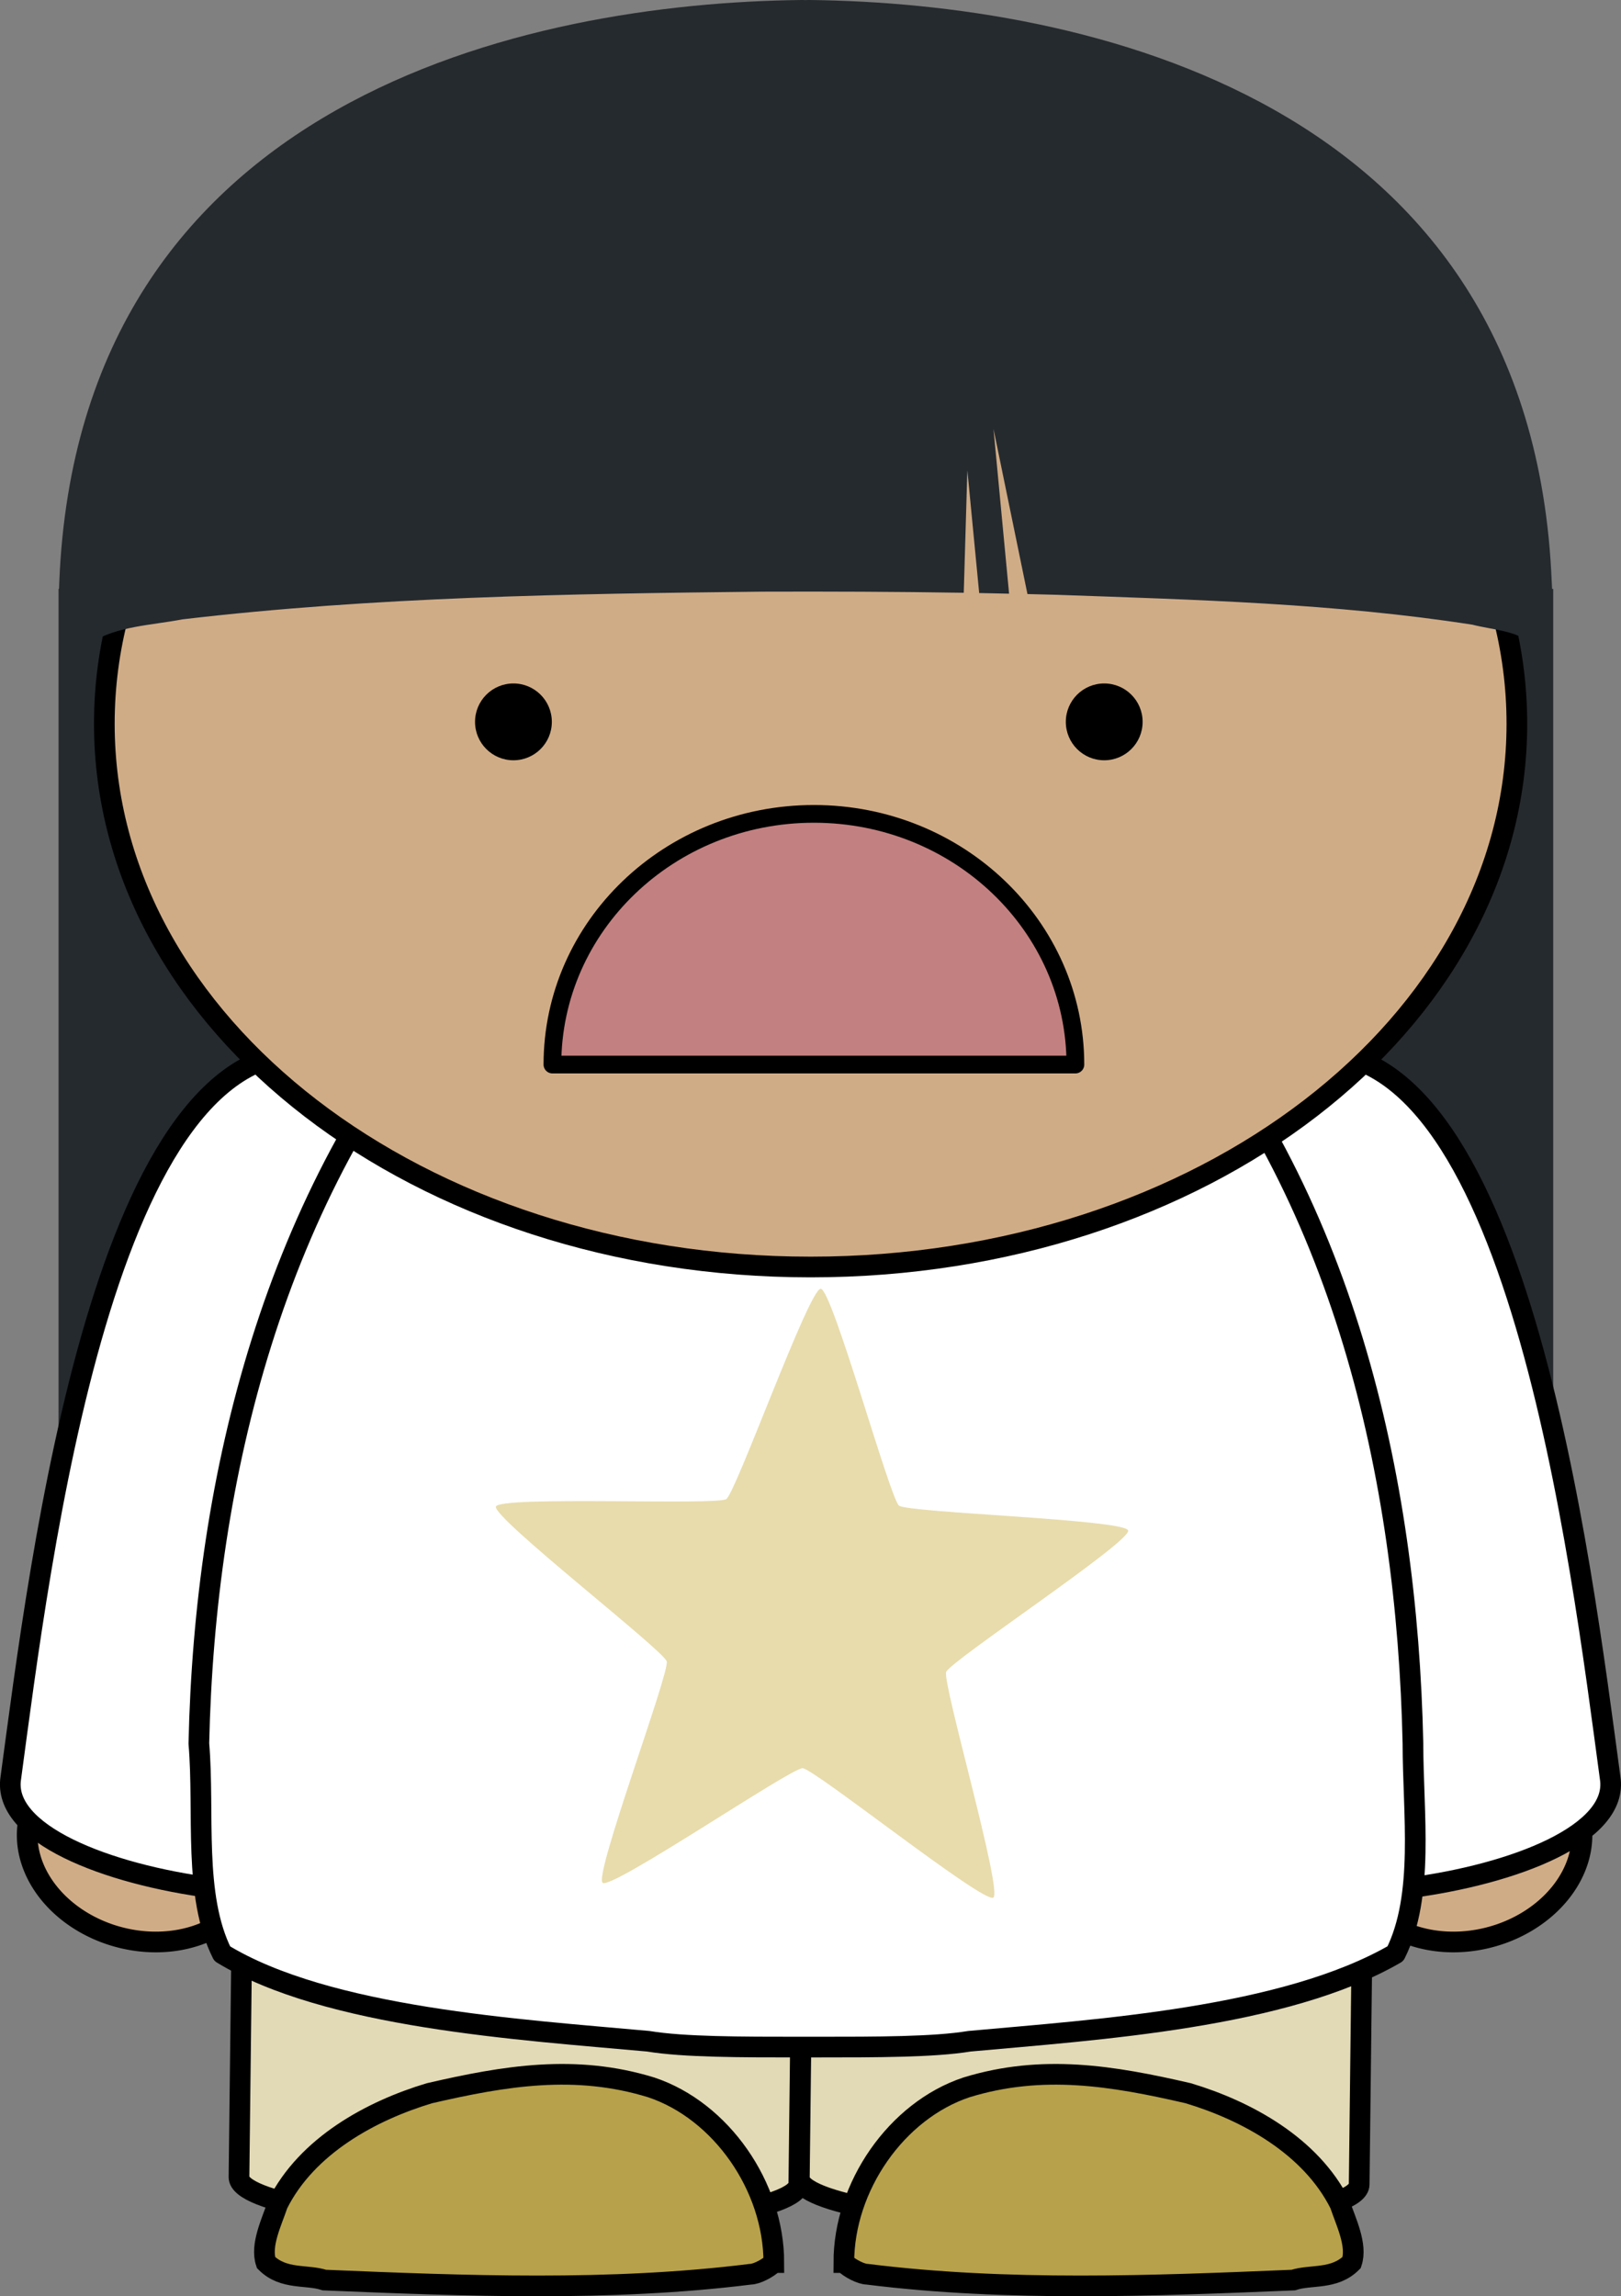
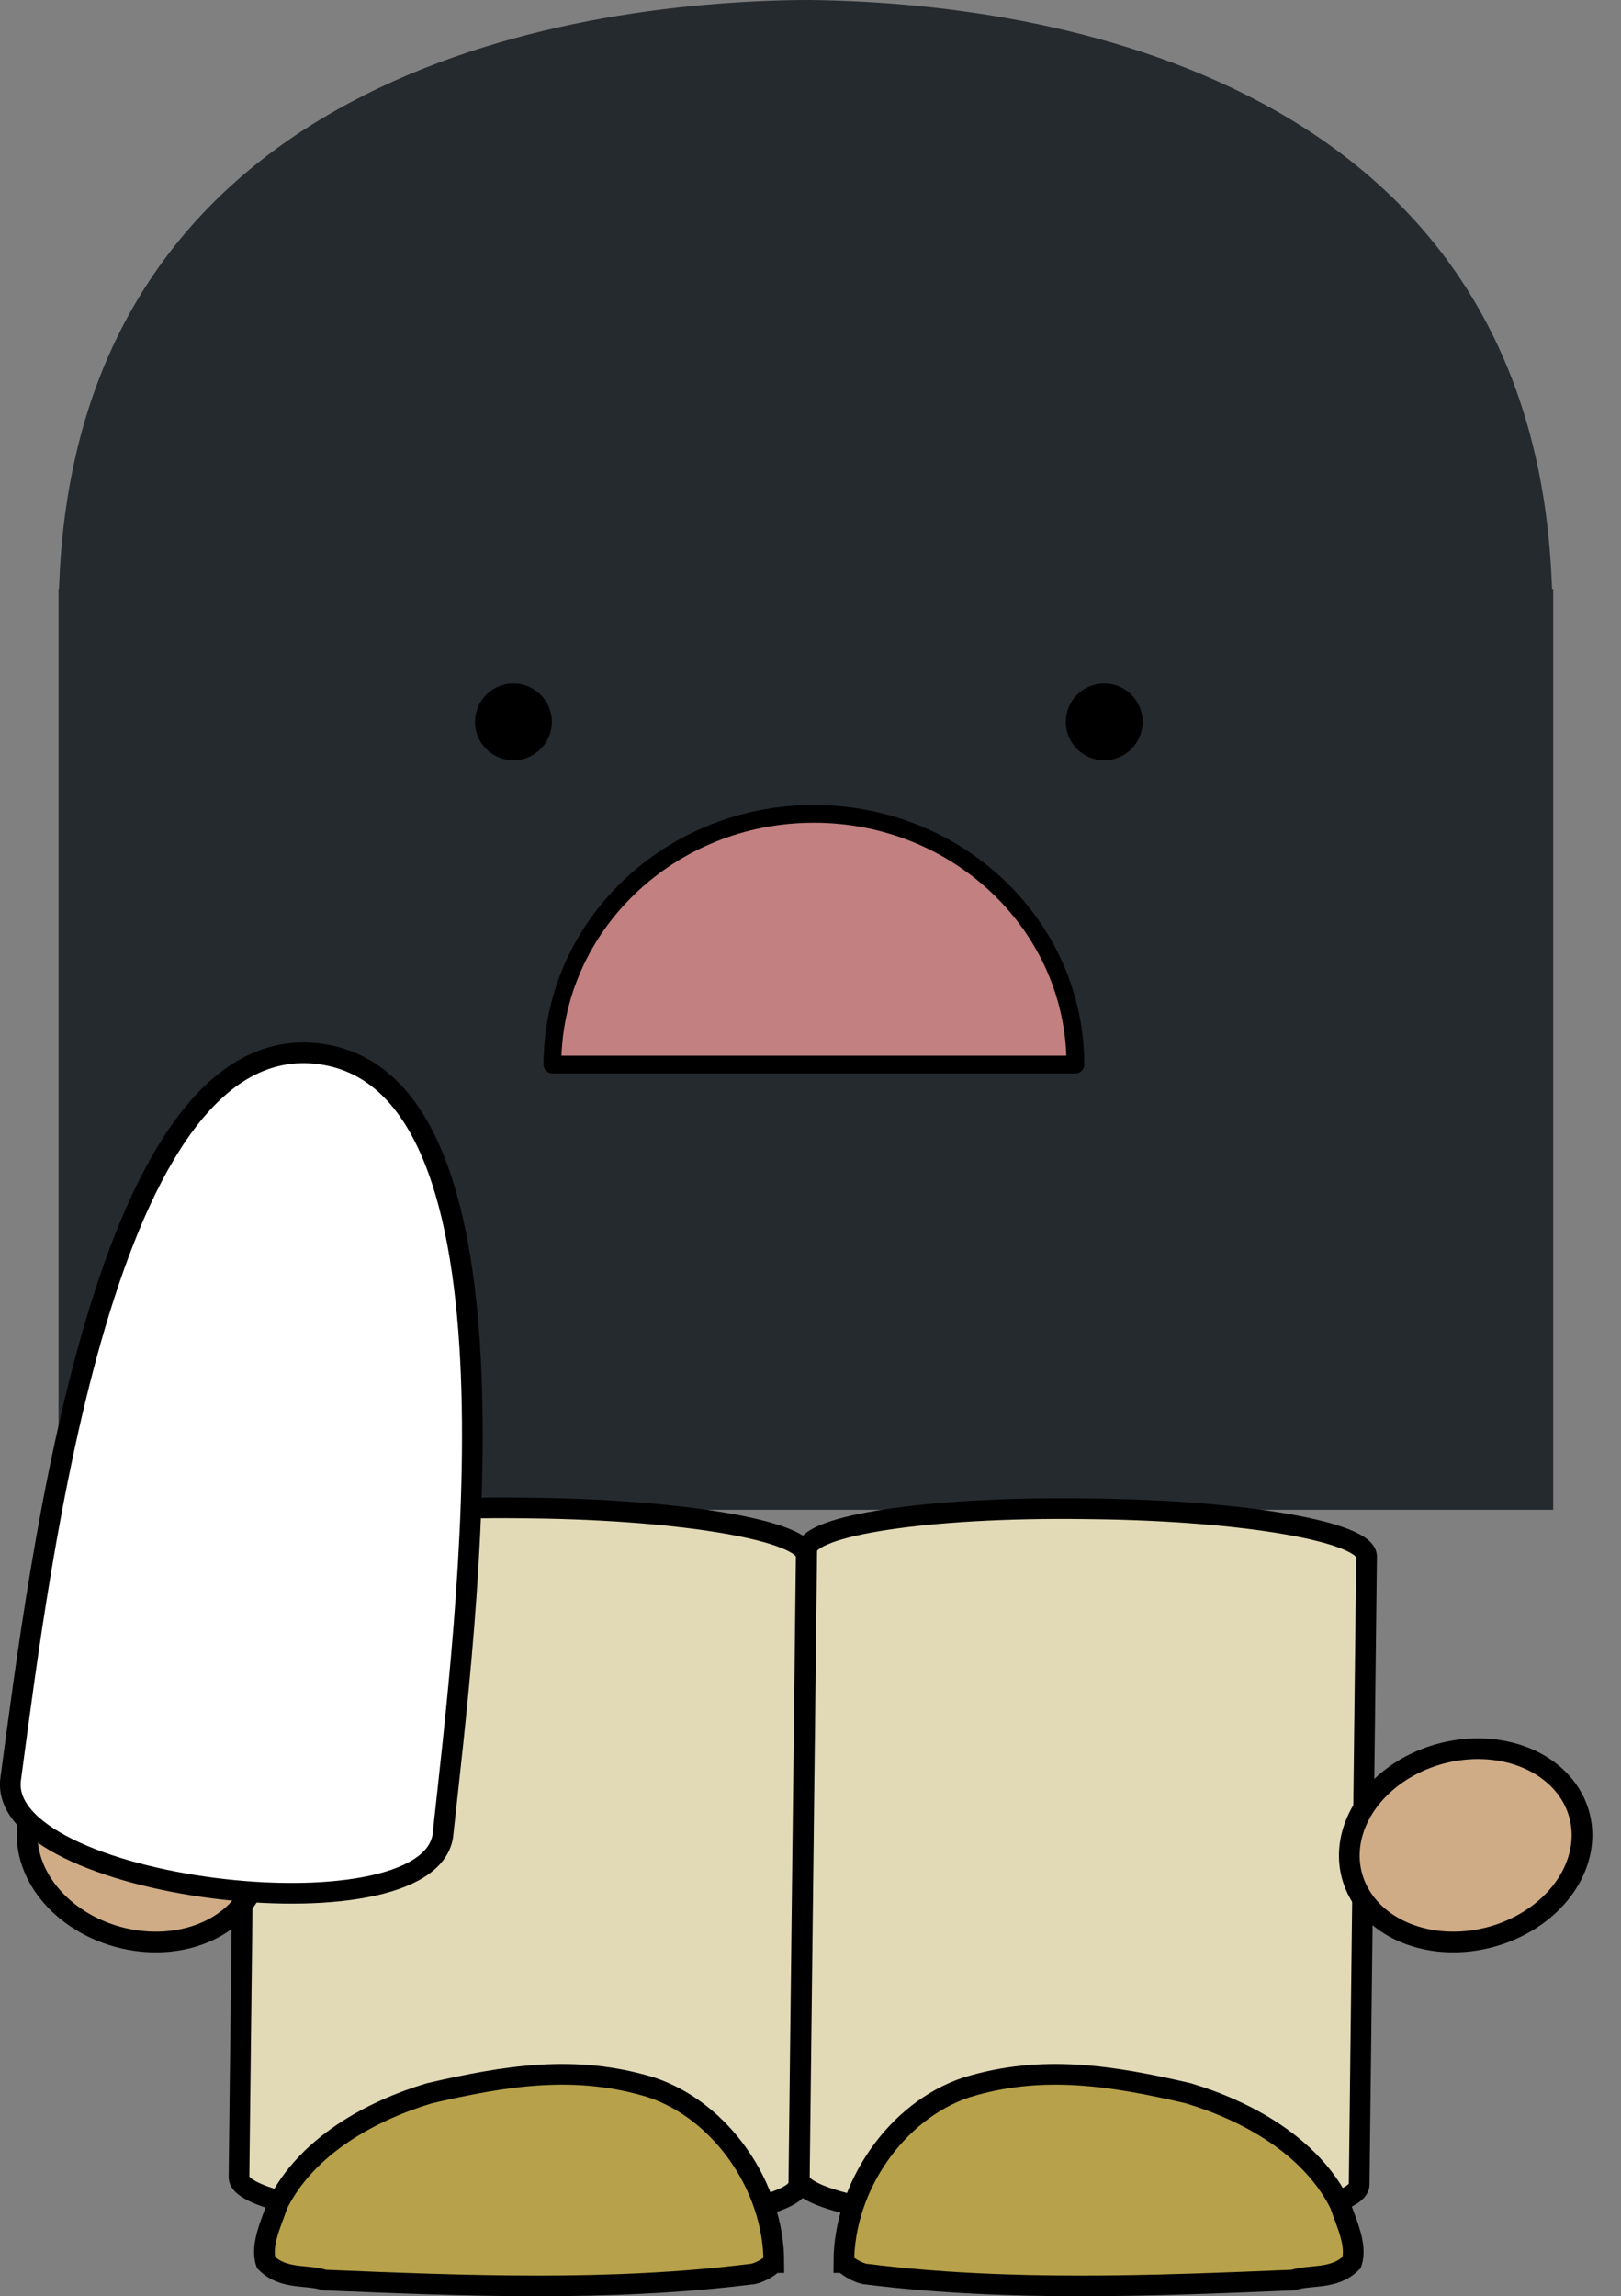
<svg xmlns="http://www.w3.org/2000/svg" version="1.1" viewBox="0 0 548.77 777.13">
  <rect x="0" y="0" width="548.77" height="777.13" fill="#808080" stroke="none" />
  <g transform="translate(20.1 -155.22)">
    <path d="m251.22 155.22c-91.954 1.014-244.54 32.907-251.25 196.91-0.052 0.802-0.058 1.602-0.094 2.406h-0.156v4.938 306.72h506v-311.66h-0.375c-0.034-0.809-0.083-1.614-0.125-2.406-6.712-164-159.3-195.89-251.25-196.91-0.11 0.005-0.234-0.001-0.344 0-0.336 0.004-0.693 0.026-1.031 0.031-0.338-0.005-0.695-0.027-1.031-0.031-0.11-0.001-0.234 0.005-0.344 0z" color="#000000" fill="#252a2e" />
    <g transform="translate(-146.28 132.53)">
      <path d="m492.36 533.3 3.754 0.044c51.458 0.607 92.806 7.819 92.707 16.17l-2.508 212.49c-0.099 8.351-41.605 14.585-93.063 13.978l-3.754-0.044c-51.458-0.607-92.806-7.819-92.707-16.17l2.508-212.49c0.099-8.351 41.605-14.585 93.063-13.978z" fill="#e2d9b6" stroke="#000" stroke-width="7" />
      <path d="m302.66 533.04 3.754 0.044c51.458 0.607 92.806 7.819 92.707 16.17l-2.508 212.49c-0.099 8.351-41.605 14.585-93.063 13.978l-3.754-0.044c-51.458-0.607-92.806-7.819-92.707-16.17l2.508-212.49c0.099-8.351 41.604-14.585 93.063-13.978z" fill="#e2d9b6" stroke="#000" stroke-width="7" />
      <path d="m411.85 788.43c0-25.689 17.784-51.377 41.497-59.282 25.689-7.904 49.401-3.952 75.09 1.976 19.76 5.928 41.497 17.784 51.377 37.545 1.976 5.928 5.928 13.832 3.952 19.761-5.928 5.928-13.832 3.952-19.76 5.928-47.425 1.976-96.826 3.952-144.25-1.976-1.976 0-5.928-1.976-7.904-3.952z" fill="#b7a14a" stroke="#000" stroke-width="7" />
      <path d="m388.15 788.43c0-25.689-17.784-51.377-41.497-59.282-25.689-7.904-49.401-3.952-75.09 1.976-19.76 5.928-41.497 17.784-51.377 37.545-1.976 5.928-5.928 13.832-3.952 19.761 5.928 5.928 13.832 3.952 19.76 5.928 47.425 1.976 96.826 3.952 144.25-1.976 1.976 0 5.928-1.976 7.904-3.952z" fill="#b7a14a" stroke="#000" stroke-width="7" />
      <path d="m654.37 663.37a32.151 39.835 75.257 1 1-63.907-32.41 32.151 39.835 75.257 0 1 63.907 32.41z" fill="#d0ac86" stroke="#000" stroke-linecap="round" stroke-linejoin="round" stroke-width="7" />
      <path d="m142.76 663.37a39.835 32.151 14.743 1 0 63.907-32.41 39.835 32.151 14.743 0 0-63.907 32.41z" fill="#d0ac86" stroke="#000" stroke-linecap="round" stroke-linejoin="round" stroke-width="7" />
-       <path d="m566.55 379.39c73.114-9.88 94.85 171.92 104.73 245.03 5.928 37.545-140.3 55.329-146.23 19.761-7.904-73.114-31.617-254.91 41.497-264.79z" fill="#fff" stroke="#000" stroke-width="7" />
      <path d="m234.57 379.39c-73.114-9.88-94.85 171.92-104.73 245.03-5.928 37.545 140.3 55.329 146.23 19.761 7.904-73.114 31.617-254.91-41.497-264.79z" fill="#fff" stroke="#000" stroke-linecap="round" stroke-linejoin="round" stroke-width="7" />
-       <path d="m400.99 292.63h-1.976v0h-1.976v0c-45.449 3.952-88.922 29.641-116.59 63.234-61.258 71.138-84.97 165.99-86.946 256.89 1.976 23.713-1.976 51.377 7.904 71.138 35.569 21.737 100.78 25.689 144.25 29.641 11.856 1.976 31.617 1.976 51.377 1.976v0h5.928v0c19.76 0 39.521 0 51.377-1.976 43.473-3.952 106.71-7.904 144.25-29.641 9.88-19.761 5.928-47.425 5.928-71.138-1.976-90.898-23.713-185.75-84.97-256.89-27.665-33.593-71.138-59.282-116.59-63.234v0h-1.976z" fill="#fff" stroke="#000" stroke-linecap="round" stroke-linejoin="round" stroke-width="7" />
-       <path d="m400.6 83.757c132.46 0 239.1 82.007 239.1 183.87s-106.64 183.87-239.1 183.87-239.1-82.007-239.1-183.87 106.64-183.87 239.1-183.87z" fill="#d0ac86" stroke="#000" stroke-linecap="round" stroke-linejoin="round" stroke-width="7" />
    </g>
-     <path d="m251.07 158.81c-71.559 0.281-144.86 29.127-194.62 87.281-29.15 33.447-46.24 80.263-46.062 126.78 9.122-5.805 20.78-6.009 31.25-8.031 64.955-7.643 130.62-8.664 196-9.375 22.854-0.077 45.68 0.007 68.531 0.375l1.219-41.469 4 41.562c3.375 0.06 6.751 0.146 10.125 0.219l-5.281-55.781 11.5 55.906c3.291 0.078 6.585 0.16 9.875 0.25 47.008 1.67 94.305 2.895 140.81 10.125 6.481 1.685 14.454 1.92 19.75 6.219 0.736-54.436-23.408-107.22-60.375-142.09-50.583-50.07-119.67-72.722-186.72-71.969z" color="#000000" fill="#252a2e" />
-     <path d="m316.19 797.45c-3.241 2.172-60.679-43.652-64.578-43.8-3.899-0.147-64.635 41.208-67.702 38.797-3.067-2.411 22.765-71.199 21.7-74.952-1.065-3.753-59.164-48.737-57.819-52.4 1.345-3.662 74.749-0.351 77.99-2.523 3.241-2.172 28.069-71.329 31.968-71.182s23.432 70.982 26.5 73.393c3.067 2.411 76.512 4.654 77.576 8.407 1.065 3.753-60.267 44.22-61.612 47.882-1.345 3.662 19.218 74.205 15.977 76.377z" color="#000000" fill="#e8dcac" />
    <g transform="translate(-146.28 132.53)">
      <circle cx="300" cy="267" r="13" />
      <circle cx="500" cy="267" r="13" />
      <path d="m490.24 382.98c0-46.857-39.633-84.843-88.523-84.843-48.89 0-88.522 37.985-88.522 84.843v0h88.522z" fill="#c38080" stroke="#000" stroke-linecap="round" stroke-linejoin="round" stroke-width="6" />
    </g>
  </g>
</svg>